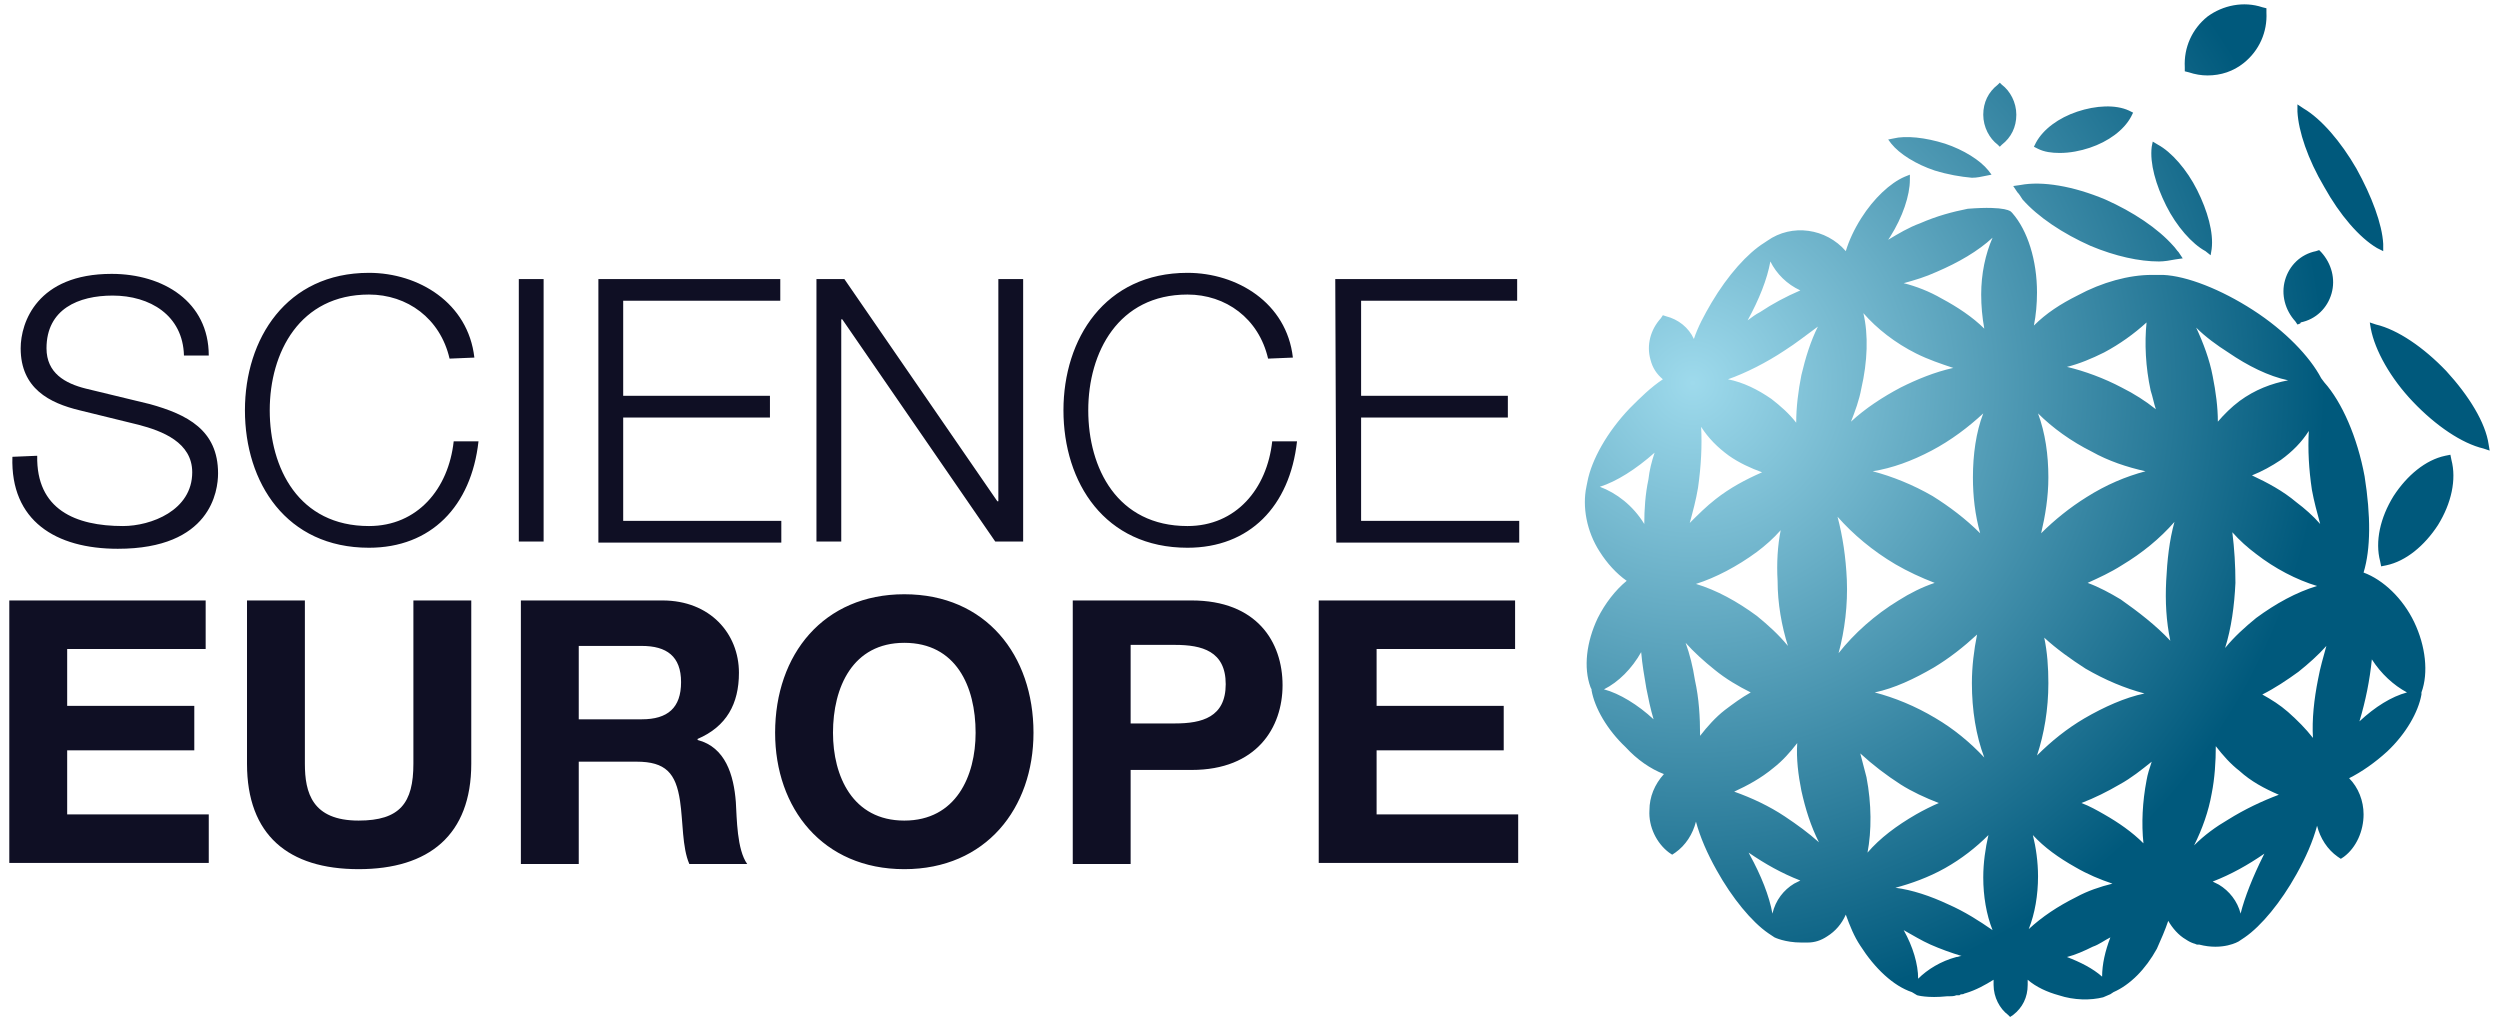
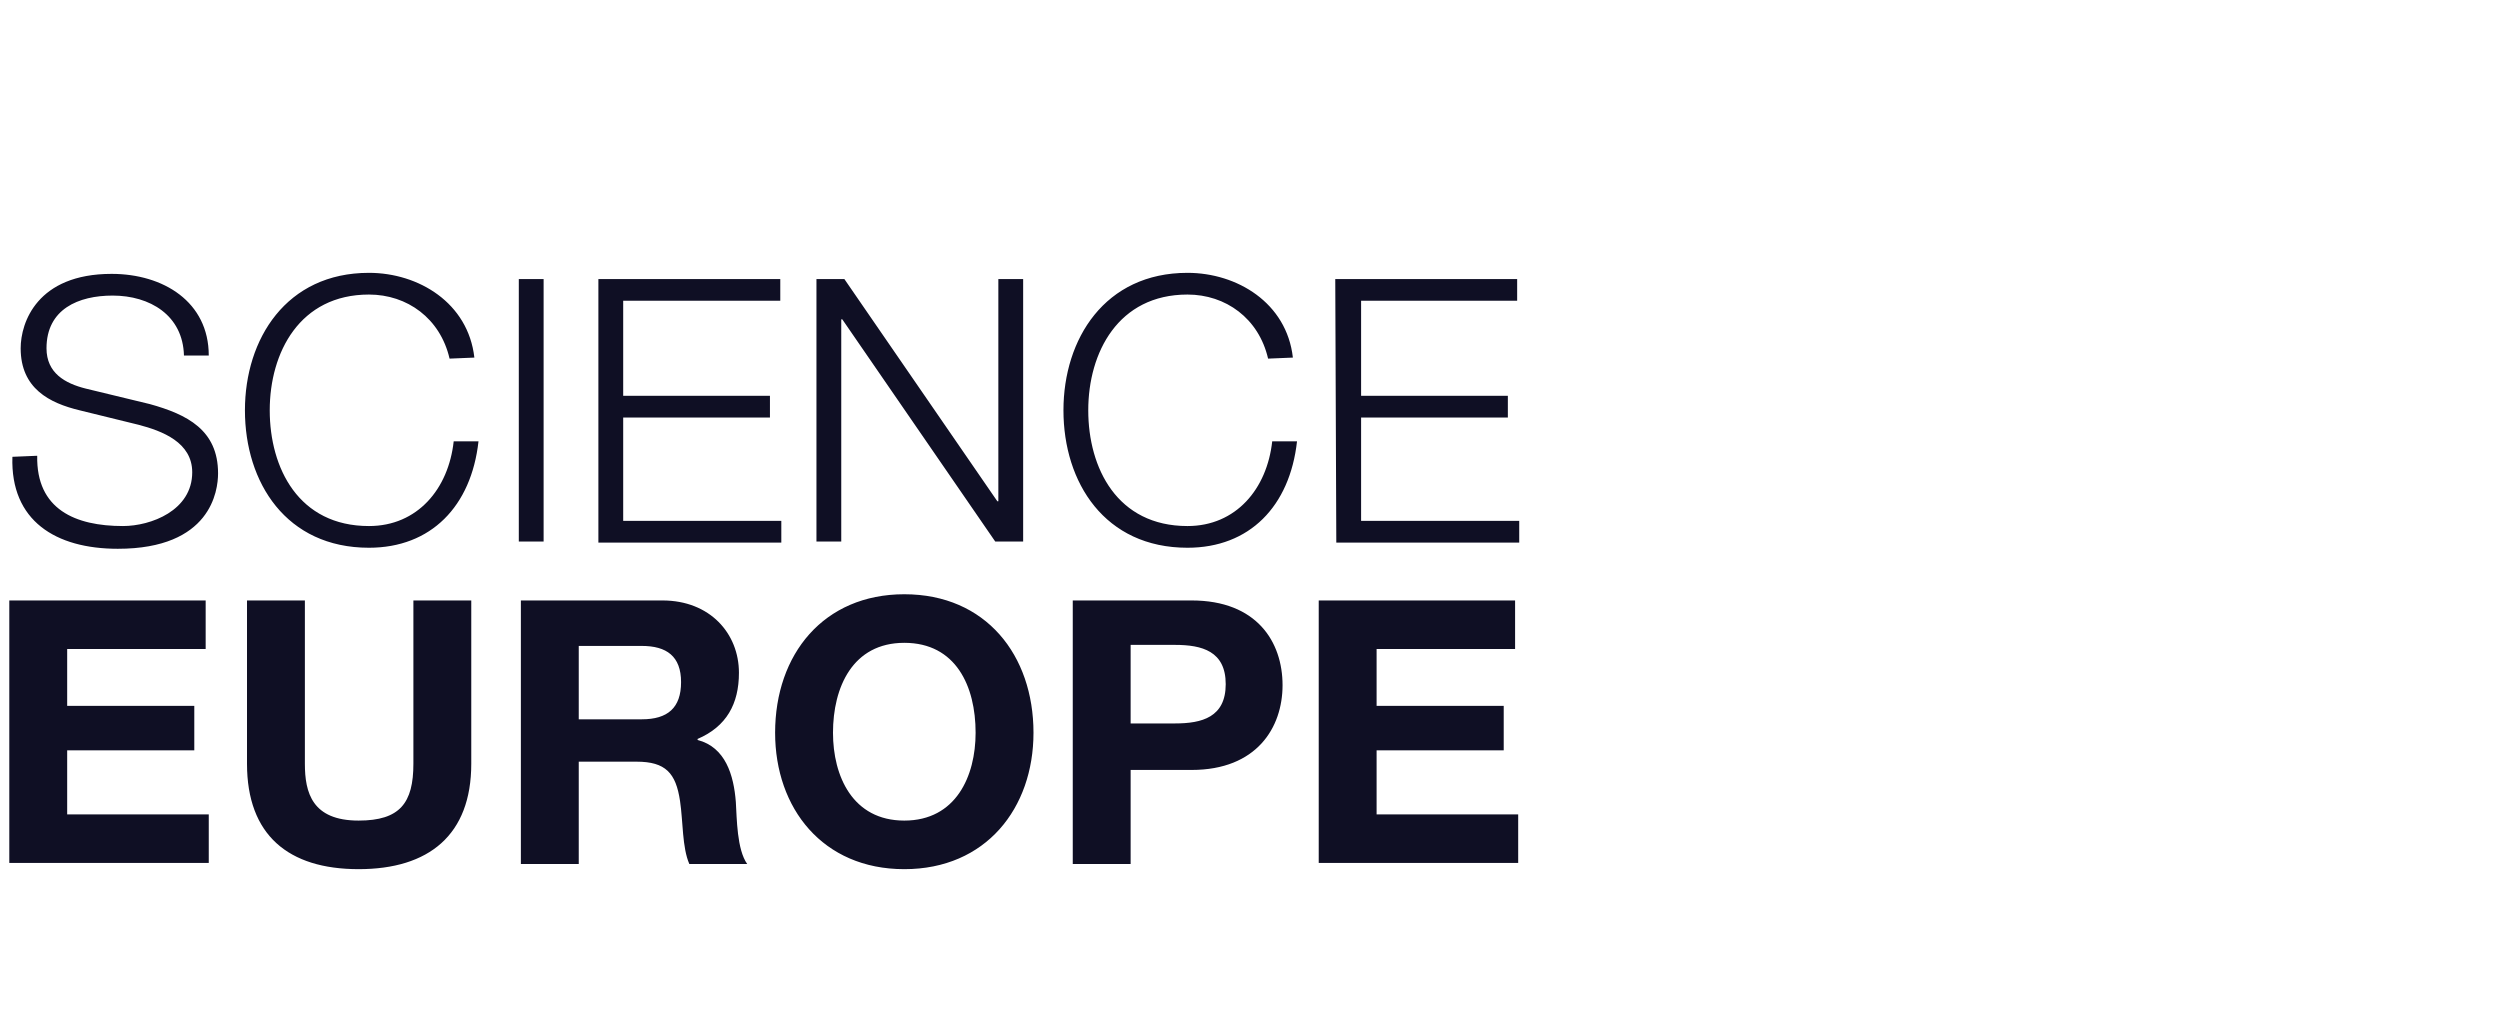
<svg xmlns="http://www.w3.org/2000/svg" version="1.1" id="Layer_1" x="0px" y="0px" viewBox="0 0 241.9 98.7" style="enable-background:new 0 0 241.9 98.7;" xml:space="preserve">
  <style type="text/css">
	.st0{fill-rule:evenodd;clip-rule:evenodd;fill:#0F0F24;}
	.st1{fill-rule:evenodd;clip-rule:evenodd;fill:url(#SVGID_1_);}
</style>
  <g>
    <path class="st0" d="M3.6,44.1c-0.1,5.2,3.7,6.8,8.3,6.8c2.7,0,6.7-1.5,6.7-5.2c0-2.9-2.9-4-5.2-4.6l-5.7-1.4C4.8,39,2,37.6,2,33.7   c0-2.5,1.6-7.2,8.8-7.2c5,0,9.4,2.7,9.4,7.9h-2.4c-0.1-3.9-3.3-5.8-6.9-5.8c-3.3,0-6.4,1.3-6.4,5.1c0,2.4,1.8,3.4,3.8,3.9l6.2,1.5   c3.6,1,6.6,2.5,6.6,6.7c0,1.7-0.7,7.3-9.7,7.3c-6,0-10.4-2.7-10.2-8.9L3.6,44.1L3.6,44.1z M43.5,34.7c-0.9-3.9-4.1-6.2-7.8-6.2   c-6.7,0-9.6,5.6-9.6,11.2c0,5.6,2.8,11.2,9.6,11.2c4.7,0,7.7-3.6,8.2-8.2h2.4C45.6,49,41.7,53,35.7,53c-8,0-12-6.3-12-13.3   c0-6.9,4-13.3,12-13.3c4.8,0,9.6,2.9,10.2,8.2L43.5,34.7L43.5,34.7z M50.2,52.5V27h2.4v25.4H50.2z M57.9,27h17.6v2.1H60.3v9.2h14.2   v2.1H60.3v10h15.3v2.1H57.9V27L57.9,27z M79,27h2.7l14.8,21.5h0.1V27H99v25.4h-2.7L81.5,30.9h-0.1v21.5H79L79,27L79,27z    M122.7,34.7c-0.9-3.9-4.1-6.2-7.8-6.2c-6.7,0-9.6,5.6-9.6,11.2c0,5.6,2.8,11.2,9.6,11.2c4.7,0,7.7-3.6,8.2-8.2h2.4   C124.8,49,120.9,53,114.9,53c-8,0-12-6.3-12-13.3c0-6.9,4-13.3,12-13.3c4.8,0,9.6,2.9,10.2,8.2L122.7,34.7L122.7,34.7z M129.2,27   h17.6v2.1h-15.1v9.2h14.2v2.1h-14.2v10h15.3v2.1h-17.7L129.2,27L129.2,27z M0.9,58.1h19v4.7H6.5v5.5h12.3v4.3H6.5v6.2h13.7v4.7H0.9   V58.1z M45.6,73.9c0,6.9-4.1,10.2-10.9,10.2c-6.8,0-10.8-3.3-10.8-10.2V58.1h5.6v15.8c0,2.8,0.7,5.5,5.2,5.5c4,0,5.3-1.7,5.3-5.5   V58.1h5.6V73.9z M56,69.6h6.1c2.5,0,3.8-1.1,3.8-3.6c0-2.5-1.4-3.5-3.8-3.5H56V69.6z M50.4,58.1h13.7c4.6,0,7.4,3.2,7.4,7   c0,3-1.2,5.2-4,6.4v0.1c2.7,0.7,3.5,3.4,3.7,6c0.1,1.6,0.1,4.6,1.1,6h-5.6c-0.7-1.6-0.6-4.1-0.9-6.1c-0.4-2.7-1.4-3.8-4.2-3.8H56   v9.9h-5.6L50.4,58.1L50.4,58.1z M87.5,79.4c5,0,6.9-4.3,6.9-8.5c0-4.5-1.9-8.7-6.9-8.7c-5,0-6.9,4.3-6.9,8.7   C80.6,75.1,82.5,79.4,87.5,79.4z M87.5,57.5c7.9,0,12.5,5.9,12.5,13.4c0,7.3-4.6,13.2-12.5,13.2S75,78.2,75,70.9   C75,63.3,79.7,57.5,87.5,57.5z M109.4,70h4.3c2.6,0,4.9-0.6,4.9-3.8c0-3.2-2.3-3.8-4.9-3.8h-4.3C109.4,62.4,109.4,70,109.4,70z    M103.8,58.1h11.5c6.3,0,8.8,4,8.8,8.2c0,4.1-2.5,8.2-8.8,8.2h-5.9v9.1h-5.6V58.1L103.8,58.1z M127.6,58.1h19v4.7h-13.4v5.5h12.3   v4.3h-12.3v6.2h13.7v4.7h-19.3C127.6,83.5,127.6,58.1,127.6,58.1z" />
    <radialGradient id="SVGID_1_" cx="-583.188" cy="453.408" r="0.888" gradientTransform="matrix(0 68.812 68.813 0 -31036.426 40167.484)" gradientUnits="userSpaceOnUse">
      <stop offset="0" style="stop-color:#9EDAEC" />
      <stop offset="1" style="stop-color:#00597C" />
    </radialGradient>
-     <path class="st1" d="M213.4,24.3c-1.3-0.7-2.8-2.4-3.8-4.4c-1-2-1.6-4.1-1.4-5.7l0.1-0.5l0.5,0.3c1.3,0.7,2.8,2.4,3.8,4.4   c1,2,1.6,4.1,1.4,5.7l-0.1,0.6L213.4,24.3z M199.3,14.8c-0.8,0-1.5-0.1-2.1-0.4l-0.4-0.2l0.2-0.4c0.7-1.3,2.2-2.4,4-3   c1.8-0.6,3.7-0.7,5-0.1l0.4,0.2l-0.2,0.4c-0.7,1.3-2.2,2.4-4,3C201.3,14.6,200.3,14.8,199.3,14.8z M195.2,18.6l-0.4-0.6l0.7-0.1   c2.1-0.4,5.1,0.1,8.2,1.4c2.7,1.2,5.1,2.8,6.6,4.5c0.2,0.2,0.3,0.4,0.5,0.6l0.4,0.6l-0.7,0.1c-0.5,0.1-1.1,0.2-1.6,0.2   c-1.9,0-4.2-0.5-6.6-1.5c-2.7-1.2-5.1-2.8-6.6-4.5C195.5,19,195.4,18.8,195.2,18.6z M224.9,18.1c-1.6-2.7-2.5-5.4-2.6-7.3l0-0.7   l0.6,0.4c1.7,1,3.6,3.2,5.1,5.8c1.5,2.7,2.5,5.4,2.6,7.3l0,0.7L230,24C228.3,23,226.4,20.8,224.9,18.1L224.9,18.1z M222.3,31.4   l-0.2-0.3c-1-1.1-1.4-2.6-1-4c0.4-1.4,1.5-2.5,3-2.8l0.3-0.1l0.2,0.2c1,1.1,1.4,2.6,1,4c-0.4,1.4-1.5,2.5-3,2.8   C222.7,31.3,222.3,31.4,222.3,31.4z M211.4,6.9l0-0.4c-0.1-1.9,0.7-3.7,2.2-4.9c1.5-1.1,3.5-1.5,5.3-0.9l0.4,0.1l0,0.4   c0.1,1.9-0.7,3.7-2.2,4.9c-1,0.8-2.2,1.2-3.5,1.2c-0.6,0-1.2-0.1-1.8-0.3L211.4,6.9L211.4,6.9z M237.1,44l0.1,0.5   c0.5,1.9,0,4.2-1.3,6.3c-1.3,2-3.1,3.5-5,3.9l-0.5,0.1l-0.1-0.5c-0.5-1.9,0-4.2,1.3-6.3c1.3-2,3.1-3.5,5-3.9L237.1,44L237.1,44z    M187.2,16.5c-1.8-0.6-3.4-1.6-4.2-2.6l-0.3-0.4l0.5-0.1c1.2-0.3,3.1-0.1,5,0.5c1.8,0.6,3.4,1.6,4.2,2.6l0.3,0.4l-0.5,0.1   c-0.5,0.1-0.9,0.2-1.4,0.2C189.7,17.1,188.5,16.9,187.2,16.5z M240.8,43l0.1,0.6l-0.6-0.2c-2.1-0.5-4.6-2.2-6.8-4.5   c-2.2-2.3-3.7-5-4.1-7.1l-0.1-0.6l0.6,0.2c2.1,0.5,4.6,2.2,6.8,4.5C238.9,38.3,240.5,40.9,240.8,43z M193.3,14   c-0.8-0.6-1.4-1.7-1.4-2.9c0-1.2,0.5-2.2,1.4-2.9l0.2-0.2l0.2,0.2c0.8,0.6,1.4,1.7,1.4,2.9c0,1.2-0.5,2.2-1.4,2.9l-0.2,0.2   L193.3,14z M228.3,69.8c1.5-1.4,3.1-2.4,4.6-2.8c-1.3-0.7-2.5-1.8-3.4-3.2C229.3,65.8,228.9,67.8,228.3,69.8z M224.3,65.7   c0.2-1.1,0.5-2.1,0.8-3.2c-0.8,0.9-1.7,1.7-2.7,2.5c-1.1,0.8-2.3,1.6-3.5,2.2c0.9,0.5,1.7,1,2.5,1.7c0.9,0.8,1.7,1.6,2.4,2.5   C223.7,69.6,223.9,67.7,224.3,65.7L224.3,65.7z M215.6,79.3c1.6-1,3.3-1.8,4.9-2.4c-1.4-0.6-2.7-1.3-3.8-2.3   c-0.9-0.7-1.6-1.5-2.3-2.4c0,1.5-0.1,3.1-0.4,4.6c-0.3,1.7-0.9,3.4-1.7,5C213.3,80.8,214.4,80,215.6,79.3L215.6,79.3z M219,82.8   l0.1-0.2c-1.6,1.1-3.2,2-5,2.7c0.2,0.1,0.4,0.2,0.6,0.3c1,0.6,1.8,1.6,2.1,2.8C217.2,86.8,218,84.8,219,82.8L219,82.8z M215.6,34.1   c-1.1-0.7-2.2-1.5-3.1-2.4c0.7,1.5,1.3,3.1,1.6,4.7c0.3,1.5,0.5,3,0.5,4.4c0.6-0.7,1.3-1.4,2.1-2c1.5-1.1,3.1-1.7,4.7-2   C219.5,36.4,217.5,35.4,215.6,34.1L215.6,34.1z M216,51.5c0.2,1.6,0.3,3.2,0.3,4.9c-0.1,2.2-0.4,4.4-1,6.3c0.9-1.1,1.9-2,3-2.9   c1.9-1.4,3.9-2.5,5.9-3.1c-2-0.6-4.1-1.7-5.9-3.1C217.5,53,216.7,52.3,216,51.5z M223.4,41.7c-0.7,1.1-1.6,2-2.7,2.8   c-0.9,0.6-1.8,1.1-2.8,1.5c1.5,0.7,3,1.5,4.3,2.6c0.8,0.6,1.6,1.3,2.3,2.1c-0.3-1.1-0.6-2.2-0.8-3.3   C223.4,45.4,223.3,43.5,223.4,41.7L223.4,41.7z M210,62c-0.4-1.9-0.5-3.8-0.4-5.8c0.1-2,0.3-3.9,0.8-5.7c-1.4,1.6-3.1,3-5.1,4.2   c-1.1,0.7-2.2,1.2-3.3,1.7c1.1,0.4,2.2,1,3.2,1.6C206.9,59.2,208.6,60.5,210,62L210,62z M207.7,75.5c0.1-0.6,0.3-1.2,0.5-1.8   c-1,0.8-2,1.6-3.1,2.2c-1.2,0.7-2.4,1.3-3.7,1.8c0.8,0.3,1.5,0.7,2.2,1.1c1.4,0.8,2.7,1.7,3.8,2.8   C207.2,79.7,207.3,77.6,207.7,75.5L207.7,75.5z M200.9,86.8c1.1-0.6,2.3-1,3.5-1.3c-1.2-0.4-2.4-0.9-3.6-1.6   c-1.6-0.9-3-1.9-4.1-3.1c0.3,1.2,0.5,2.6,0.5,4c0,1.8-0.3,3.6-0.9,5.1C197.6,88.7,199.1,87.7,200.9,86.8z M203.4,94.5   c0-1.2,0.3-2.5,0.8-3.8c-0.6,0.3-1.1,0.7-1.7,0.9c-0.8,0.4-1.7,0.8-2.5,1l0,0C201.3,93.1,202.5,93.7,203.4,94.5z M198.2,66.1   c0,2.5-0.4,4.9-1.1,7c1.4-1.4,2.9-2.6,4.6-3.6c1.9-1.1,3.9-2,5.8-2.4c-1.9-0.5-3.8-1.3-5.7-2.4c-1.4-0.9-2.8-1.9-4-3   C198.1,63.1,198.2,64.6,198.2,66.1z M202.4,43.7c-2-1-3.8-2.3-5.2-3.7c0.7,1.9,1,4,1,6.2c0,1.9-0.3,3.7-0.7,5.4   c1.3-1.3,2.8-2.5,4.4-3.5c1.9-1.2,3.8-2,5.7-2.5C205.8,45.2,204,44.6,202.4,43.7z M203.6,34.1c-1.2,0.6-2.4,1.1-3.6,1.4   c1.7,0.4,3.6,1.1,5.3,2c1.2,0.6,2.3,1.3,3.3,2.1c-0.2-0.6-0.3-1.2-0.5-1.8c-0.5-2.3-0.6-4.6-0.4-6.6   C206.5,32.3,205.1,33.3,203.6,34.1z M191.7,28.5c0-2,0.4-3.9,1.1-5.5c-1.4,1.3-3.3,2.4-5.4,3.3c-1.1,0.5-2.1,0.8-3.2,1.1   c1.2,0.3,2.5,0.8,3.7,1.5c1.5,0.8,3,1.8,4.1,2.9C191.8,30.7,191.7,29.6,191.7,28.5z M188.5,87.5c1.6,0.7,3,1.6,4.3,2.5   c-0.6-1.5-0.9-3.3-0.9-5.1c0-1.4,0.2-2.8,0.5-4.1c-1.2,1.2-2.6,2.3-4.2,3.2c-1.6,0.9-3.3,1.5-4.8,1.9   C185,86.1,186.8,86.7,188.5,87.5L188.5,87.5z M189.3,92.6c0.2,0,0.3-0.1,0.5-0.1c-1-0.3-2.1-0.7-3-1.1c-0.9-0.4-1.7-0.9-2.6-1.4   c0.9,1.6,1.4,3.3,1.4,4.7C186.5,93.8,187.8,93,189.3,92.6z M180.7,82.5c1.2-1.4,2.8-2.6,4.7-3.7c0.7-0.4,1.5-0.8,2.2-1.1   c-1.3-0.5-2.6-1.1-3.7-1.8c-1.4-0.9-2.7-1.9-3.9-3c0.2,0.8,0.4,1.5,0.6,2.3C181.1,77.8,181.1,80.4,180.7,82.5L180.7,82.5z    M177.9,63.2c1.5-1.9,3.5-3.7,5.8-5.1c1.1-0.7,2.3-1.3,3.5-1.7c-1.3-0.5-2.6-1.1-3.8-1.8c-2.2-1.3-4.1-2.9-5.6-4.6   c0.5,1.9,0.8,3.9,0.9,6.1C178.8,58.5,178.5,61,177.9,63.2L177.9,63.2z M191.6,51.6c-0.5-1.8-0.7-3.6-0.7-5.4c0-2.2,0.3-4.4,1-6.2   c-1.4,1.3-3.1,2.6-5,3.6c-1.9,1-3.8,1.7-5.7,2c1.9,0.5,3.9,1.3,5.8,2.4C188.6,49,190.2,50.2,191.6,51.6L191.6,51.6z M192,73.3   c-0.8-2.1-1.2-4.6-1.2-7.2c0-1.6,0.2-3.2,0.5-4.7c-1.3,1.2-2.7,2.3-4.2,3.2c-1.9,1.1-3.8,2-5.7,2.4c1.9,0.5,3.9,1.3,5.9,2.5   C189,70.5,190.6,71.8,192,73.3z M180.1,37.6c-0.2,1.1-0.6,2.2-1,3.2c1.4-1.3,3.1-2.4,4.8-3.3c1.6-0.8,3.3-1.5,5.1-1.9   c-1.2-0.4-2.4-0.8-3.6-1.4c-2-1-3.8-2.4-5.1-3.9C180.8,32.4,180.7,35,180.1,37.6z M172.7,79c1.2,0.8,2.3,1.6,3.3,2.5   c-0.8-1.6-1.3-3.2-1.7-5c-0.3-1.5-0.5-3.1-0.4-4.6c-0.7,0.9-1.4,1.7-2.3,2.4c-1.2,1-2.5,1.7-3.8,2.3C169.5,77.2,171.2,78,172.7,79z    M173.6,85.5c0.2-0.1,0.4-0.2,0.6-0.3c-1.8-0.7-3.4-1.6-5-2.7l0.1,0.2c1.1,2,1.9,4,2.2,5.7C171.8,87.1,172.6,86.1,173.6,85.5   L173.6,85.5z M164.5,71.2c0.7-0.9,1.5-1.8,2.4-2.5c0.8-0.6,1.6-1.2,2.5-1.7c-1.2-0.6-2.4-1.3-3.5-2.2c-1-0.8-2-1.7-2.8-2.6   c0.4,1.1,0.7,2.3,0.9,3.6C164.4,67.6,164.5,69.4,164.5,71.2L164.5,71.2z M164.3,47.2c-0.2,1.2-0.5,2.3-0.8,3.4   c0.8-0.8,1.6-1.6,2.5-2.3c1.4-1.1,2.9-1.9,4.5-2.6c-1.1-0.4-2.2-0.9-3.2-1.6c-1.1-0.8-2-1.7-2.7-2.8   C164.7,43.1,164.6,45.1,164.3,47.2z M172,56.2c-0.1-1.7,0-3.4,0.3-4.9c-0.7,0.8-1.5,1.5-2.3,2.1c-1.9,1.4-4,2.5-5.9,3.1   c2,0.6,4,1.7,5.9,3.1c1.1,0.9,2.1,1.8,3,2.9C172.4,60.6,172,58.4,172,56.2L172,56.2z M172.7,33.9c-1.8,1.2-3.8,2.2-5.5,2.8   c1.5,0.3,2.9,1,4.2,1.9c0.9,0.7,1.7,1.4,2.4,2.3c0-1.5,0.2-3.1,0.5-4.6c0.4-1.7,0.9-3.3,1.6-4.7C174.8,32.4,173.8,33.2,172.7,33.9   L172.7,33.9z M171.3,25.3c-0.3,1.7-1.1,3.7-2.2,5.7c0.4-0.3,0.8-0.6,1.2-0.8c1.2-0.8,2.5-1.5,3.9-2.1   C172.9,27.5,171.9,26.5,171.3,25.3L171.3,25.3z M155.2,66.7c1.5,0.4,3.3,1.5,4.8,2.9c-0.3-1-0.5-2-0.7-3c-0.2-1.2-0.4-2.3-0.5-3.5   C157.9,64.7,156.6,66,155.2,66.7L155.2,66.7z M154.8,47.1c1.6,0.6,3.2,1.8,4.3,3.6c0-1.4,0.1-2.9,0.4-4.3c0.1-0.9,0.3-1.7,0.6-2.6   C158.3,45.4,156.4,46.6,154.8,47.1z M228.7,55.4c1.9,0.7,3.8,2.5,4.9,4.8c1.1,2.3,1.4,4.9,0.7,6.8l0,0.2c-0.3,1.7-1.5,3.8-3.3,5.5   c-1.2,1.1-2.5,2-3.7,2.6c0.9,0.9,1.4,2.2,1.4,3.5c0,1.6-0.7,3.2-1.9,4.1l-0.3,0.2l-0.3-0.2c-1-0.7-1.7-1.8-2-3   c-0.4,1.5-1.1,3.1-2,4.7c-1.5,2.7-3.4,5-5,6.1l-0.6,0.4c0,0-1.5,0.9-3.8,0.3c0,0-0.1,0-0.1,0l-0.1,0c-0.1,0-0.2-0.1-0.3-0.1   c-0.3-0.1-0.5-0.2-0.8-0.4c-0.7-0.4-1.3-1.1-1.7-1.8c-0.3,0.9-0.7,1.8-1.1,2.7c-1.1,2-2.6,3.5-4.2,4.2l-0.3,0.2   c-0.2,0.1-0.5,0.2-0.7,0.3c-1.2,0.3-2.8,0.3-4.3-0.2c-1.1-0.3-2.2-0.8-3-1.5c0,0.2,0,0.3,0,0.5c0,1.2-0.5,2.2-1.4,2.9l-0.3,0.2   l-0.2-0.2c-0.8-0.6-1.4-1.7-1.4-2.9c0-0.2,0-0.4,0-0.5c-0.8,0.5-1.7,1-2.7,1.3c-0.1,0-0.2,0.1-0.3,0.1c-0.1,0-0.2,0-0.3,0.1l-0.1,0   c-0.1,0-0.1,0-0.2,0c-0.2,0.1-0.5,0.1-0.7,0.1c0,0,0,0,0,0l-0.2,0c-1.9,0.2-2.9-0.1-2.9-0.1L185,96c-1.8-0.6-3.6-2.3-5-4.5   c-0.6-0.9-1-1.9-1.4-3c-0.4,0.9-1,1.6-1.8,2.1c-0.6,0.4-1.2,0.6-1.9,0.6c-0.1,0-0.1,0-0.2,0c-0.1,0-0.2,0-0.4,0h0   c-1.6,0-2.6-0.5-2.6-0.5l-0.6-0.4c-1.6-1.1-3.5-3.4-5-6.1c-0.9-1.6-1.6-3.2-2-4.7c-0.3,1.2-1,2.3-2,3l-0.3,0.2l-0.3-0.2   c-1.2-0.9-2-2.5-1.9-4.1c0-1.3,0.5-2.5,1.4-3.5c-1.3-0.5-2.6-1.4-3.7-2.6c-1.8-1.7-3-3.8-3.3-5.5l0-0.1l-0.1-0.2   c-0.7-1.9-0.4-4.4,0.7-6.7c0.7-1.4,1.7-2.7,2.8-3.6c-1-0.7-1.9-1.7-2.6-2.8c-1.3-2-1.7-4.4-1.3-6.3l0.1-0.5l0,0l0,0   c0.4-2.1,1.9-4.8,4.1-7.1c1-1,2-2,3.2-2.8c-0.6-0.5-1-1.1-1.2-1.9c-0.4-1.4,0-2.9,1-4l0.2-0.3l0.3,0.1c1.2,0.3,2.2,1.1,2.7,2.2   c0.4-1.2,1-2.3,1.7-3.5c1.6-2.7,3.5-4.8,5.1-5.8l0.3-0.2c2.4-1.7,5.7-1.2,7.6,1c0.3-1,0.8-2.1,1.5-3.2c1.2-1.9,2.8-3.4,4.2-4   l0.5-0.2l0,0.5c0,1.5-0.7,3.6-1.9,5.5l-0.2,0.3c1-0.6,2-1.2,3.1-1.6c1.6-0.7,3.1-1.1,4.6-1.4c3.8-0.3,4.2,0.3,4.2,0.3l0.1,0.1   c1.5,1.7,2.4,4.6,2.4,7.7c0,1.1-0.1,2.2-0.3,3.2c1.2-1.2,2.6-2.1,4.2-2.9c2.4-1.3,5-2,7.2-2c0.3,0,0.6,0,0.9,0c0,0,0.1,0,0.1,0   l0.1,0c2.3,0.1,5.6,1.4,8.7,3.4c3.1,2,5.5,4.5,6.6,6.6l0.3,0.4c1.7,1.9,3.2,5.3,3.9,9.1C229.4,49.9,229.4,53.1,228.7,55.4   L228.7,55.4z" />
  </g>
</svg>